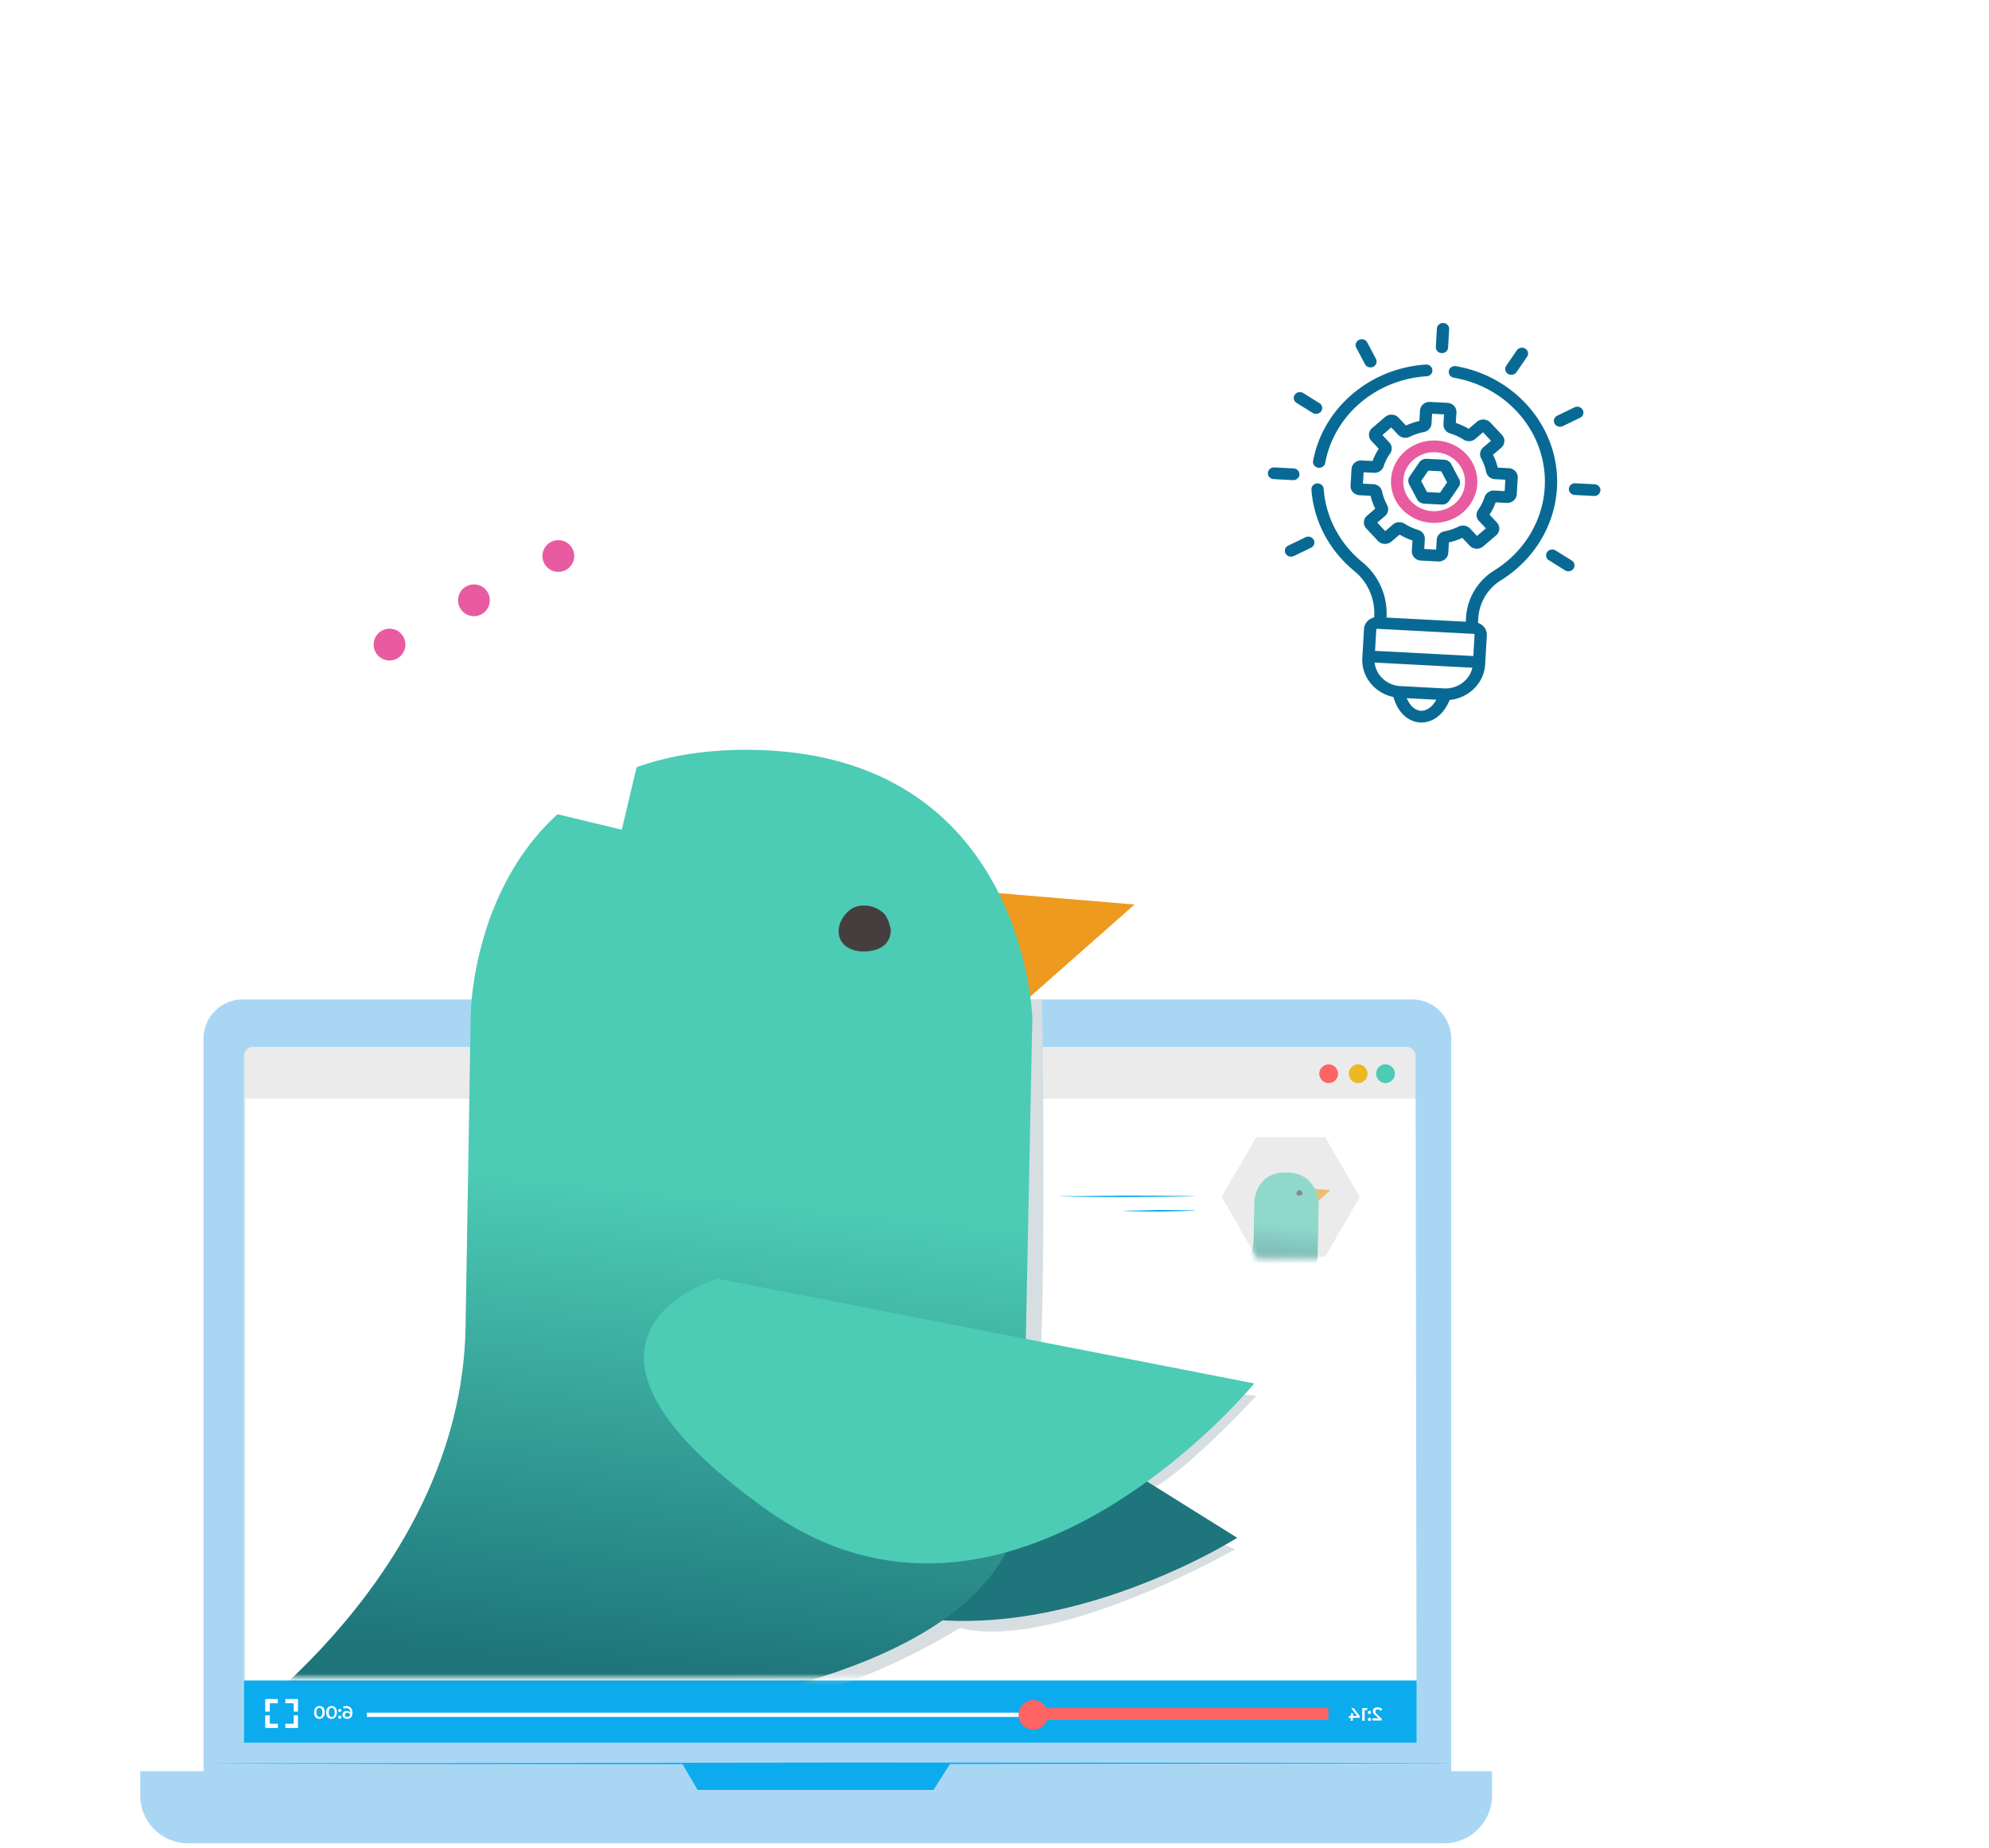
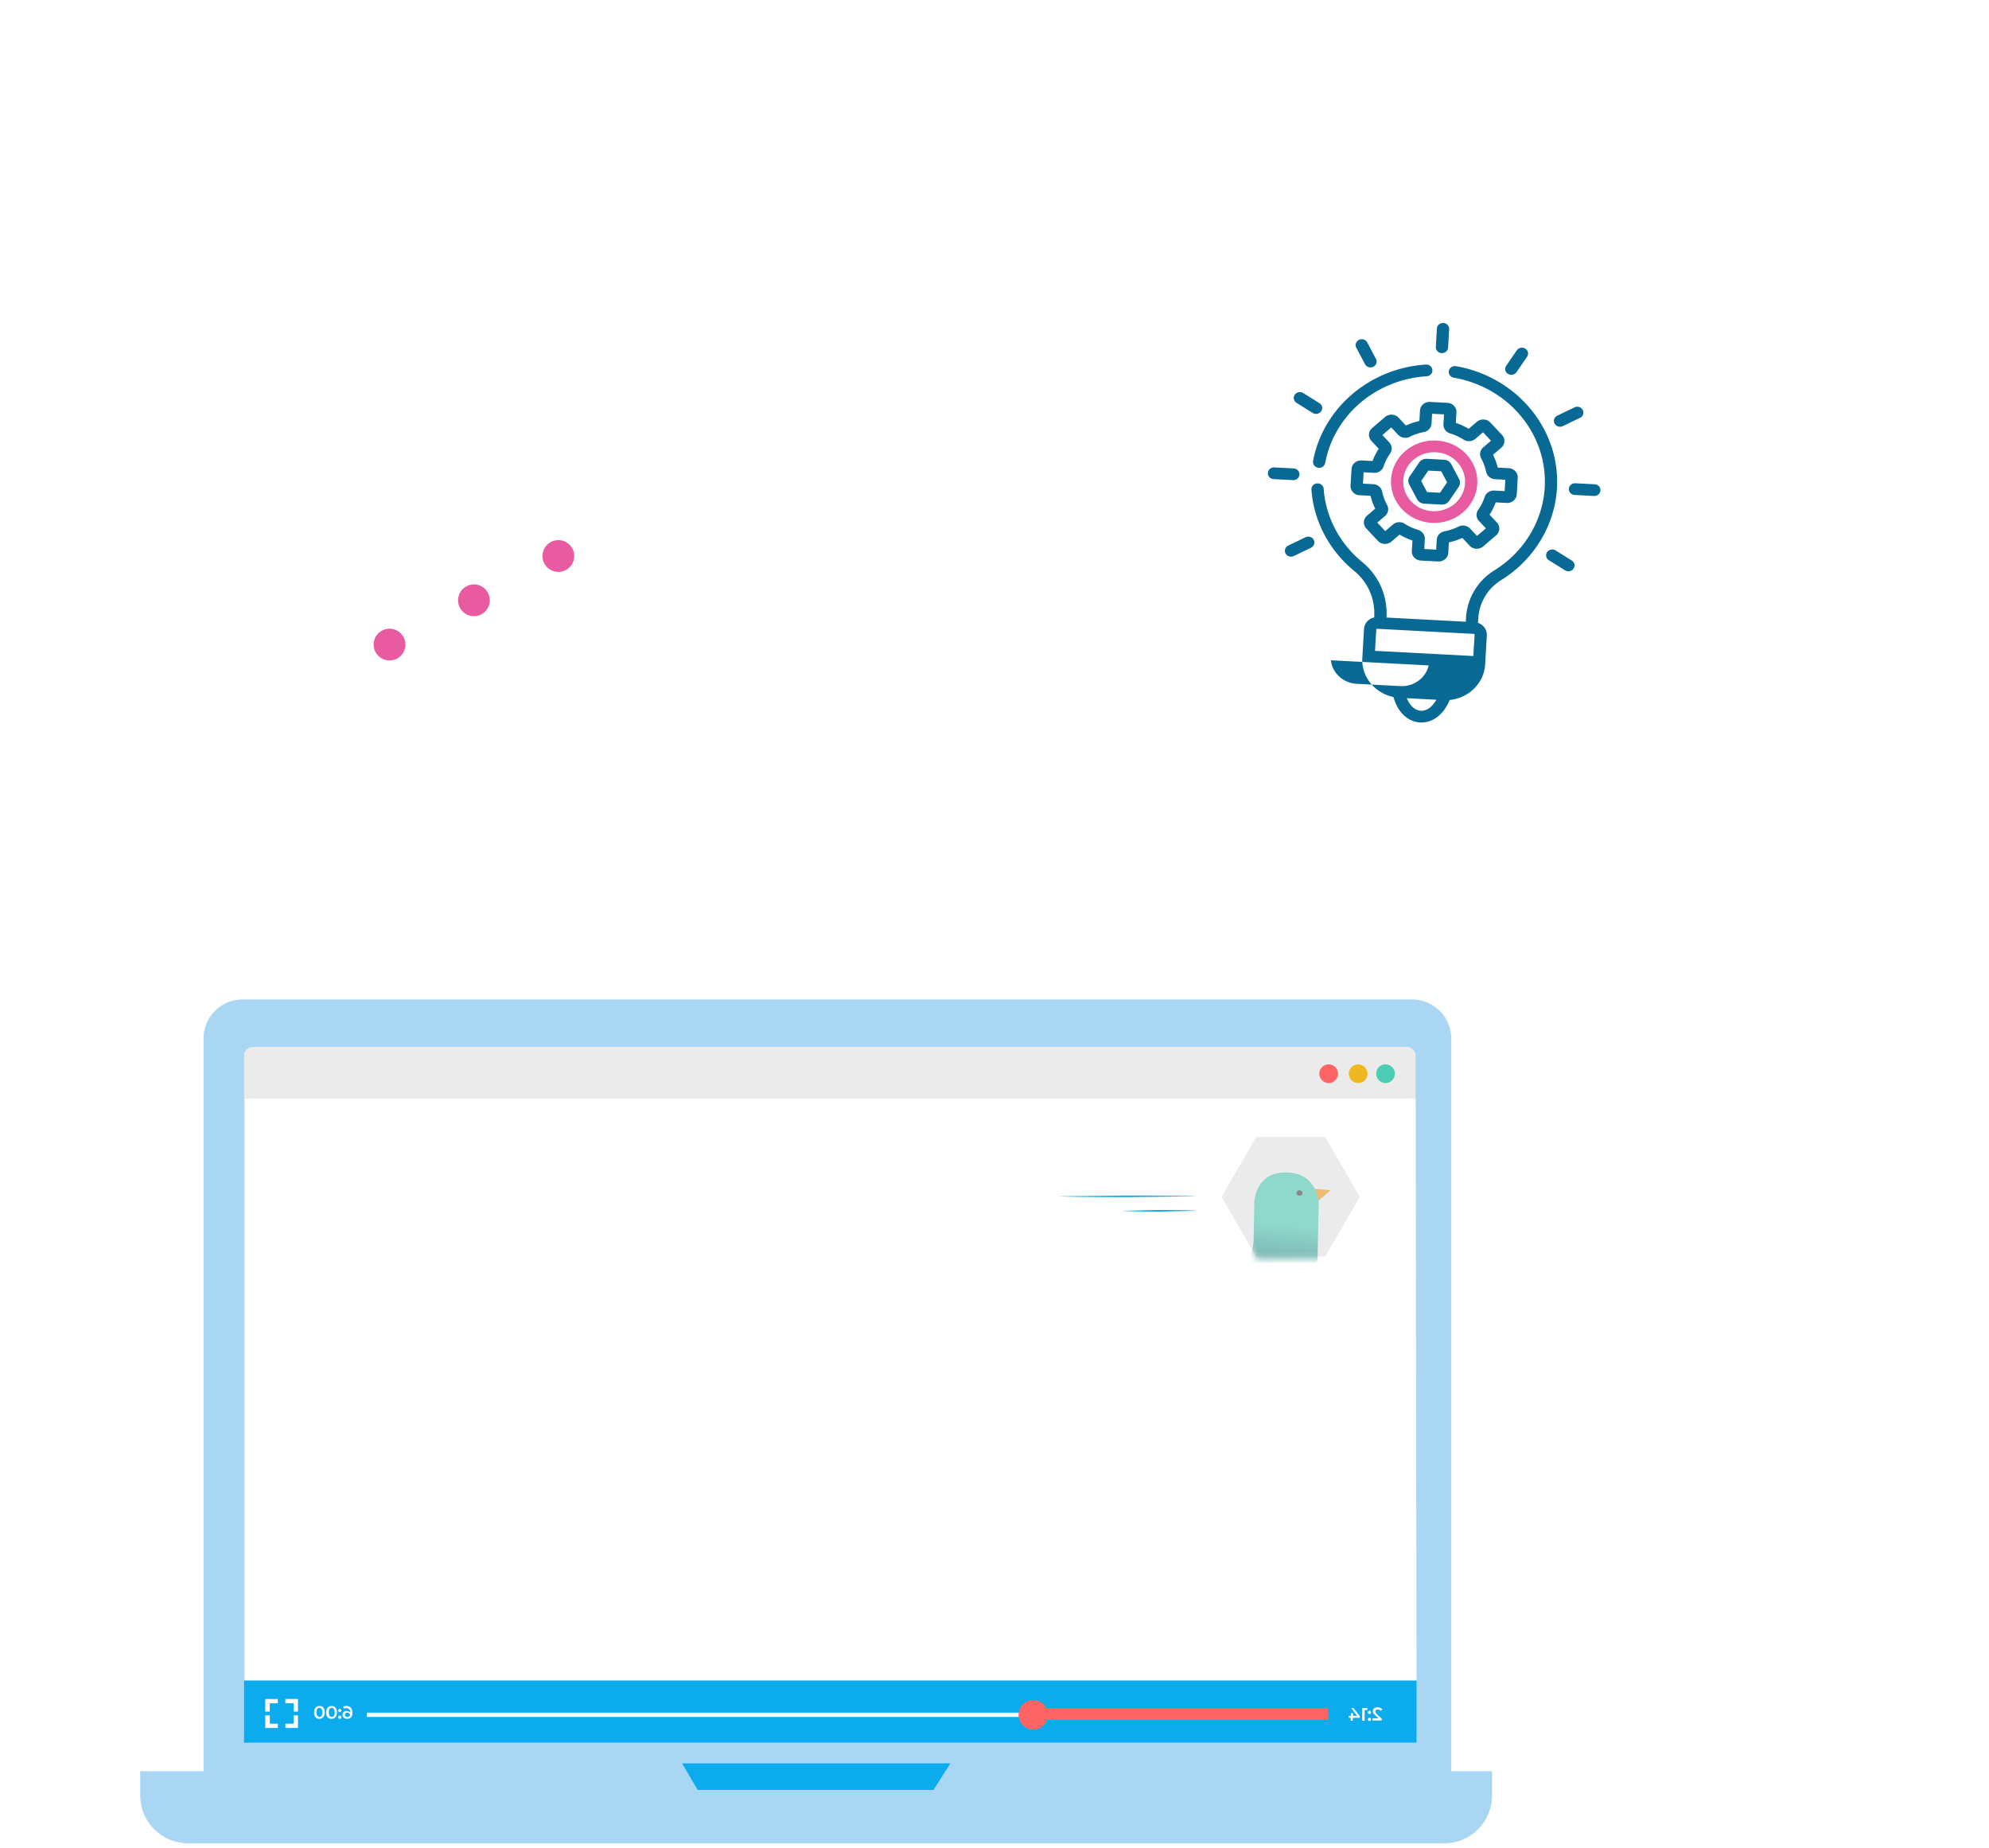
<svg xmlns="http://www.w3.org/2000/svg" viewBox="0 0 325 302">
  <g fill="#a9d7f3">
    <path d="M39.654 298.112h191.077a6.41 6.41 0 0 0 6.4-6.4V169.719a6.41 6.41 0 0 0-6.4-6.4H39.654a6.41 6.41 0 0 0-6.4 6.4v122.036c0 3.507 2.849 6.357 6.4 6.357z" />
    <path d="M30.713 301.224h205.279c4.296 0 7.803-3.507 7.803-7.803v-3.989H22.91v3.989c0 4.296 3.507 7.803 7.803 7.803z" />
  </g>
  <g fill="#0babee">
    <path d="M155.289 288.161l-2.762 4.34h-38.531l-2.542-4.34h43.835z" />
-     <path d="M35.008 288.161c0 .088 45.238.132 101.04.132l101.04-.132c0-.088-45.238-.131-101.04-.131l-101.04.131z" />
  </g>
  <path d="M41.321 284.61h188.535a1.46 1.46 0 0 0 1.447-1.447V172.524a1.46 1.46 0 0 0-1.447-1.447H41.321a1.46 1.46 0 0 0-1.447 1.447v110.639c.044.79.658 1.447 1.447 1.447z" fill="#ebebeb" />
  <path d="M40.095 284.742h191.385l-.176-105.204H40.095v105.204z" fill="#fff" />
  <path d="M215.566 175.46c0 .833.702 1.534 1.535 1.534s1.534-.701 1.534-1.534-.702-1.534-1.534-1.534-1.535.701-1.535 1.534z" fill="#ff6464" />
  <path d="M224.859 175.46c0 .833.702 1.534 1.535 1.534s1.534-.701 1.534-1.534-.702-1.534-1.534-1.534c-.877 0-1.535.701-1.535 1.534z" fill="#4ccbb5" />
  <path d="M220.387 175.46c0 .833.701 1.534 1.534 1.534s1.534-.701 1.534-1.534-.701-1.534-1.534-1.534-1.534.701-1.534 1.534z" fill="#edb821" />
  <path d="M39.875 274.616h191.604v10.169H39.875v-10.169z" fill="#0babee" />
  <g fill="#fff">
    <path d="M224.247 280.841v.307h1.534v-.263l-.832-.789c-.22-.175-.22-.307-.22-.438 0-.176.132-.307.395-.307.219 0 .351.087.482.219l.263-.219c-.175-.219-.438-.351-.789-.351-.438 0-.745.219-.745.614 0 .219.044.394.351.657l.569.526h-1.008v.044z" />
    <path d="M224.031 279.833c0-.132-.087-.263-.263-.263-.131 0-.263.088-.263.263 0 .131.088.263.263.263s.263-.132.263-.263zm0 1.14c0-.132-.087-.263-.263-.263-.131 0-.263.087-.263.263 0 .131.088.263.263.263.176-.044.263-.132.263-.263zm-1.448-1.842v2.061h.395v-1.754h.438v-.307h-.833zm-2.235 1.578h.351v.483h.351v-.483h1.139v-.263l-1.008-1.315h-.394l.964 1.272h-.657v-.439h-.351v.439h-.351v.306h-.044zm-160.397-.833h157.018v.702H59.951v-.702z" />
  </g>
  <g fill="#ff6464">
    <path d="M168.007 279.132h49.052v1.928h-49.052v-1.928z" />
    <path d="M166.43 280.227c0 1.315 1.052 2.411 2.411 2.411 1.315 0 2.411-1.052 2.411-2.411 0-1.315-1.052-2.411-2.411-2.411-1.359.044-2.411 1.096-2.411 2.411z" />
  </g>
  <path d="M55.964 280.228c0 .394.351.657.745.657.57 0 .877-.351.877-1.008 0-.701-.395-1.096-1.008-1.096-.219 0-.395.044-.526.132l.132.306c.132-.087.263-.087.395-.087.395 0 .657.263.657.701-.131-.131-.307-.219-.57-.219a.6.6 0 0 0-.701.614zm.395 0c0-.22.175-.351.395-.351.263 0 .438.131.438.351 0 .175-.175.35-.438.35s-.395-.131-.395-.35zm-.572-.702c0-.132-.088-.263-.263-.263-.131 0-.263.088-.263.263 0 .131.132.263.263.263.132-.044.263-.132.263-.263zm0 1.096c0-.132-.088-.263-.263-.263-.131 0-.263.087-.263.263 0 .131.132.263.263.263s.263-.088.263-.263zm-.744-.789c0-.701-.351-1.052-.877-1.052-.482 0-.877.394-.877 1.052 0 .701.351 1.052.877 1.052s.877-.395.877-1.052zm-1.315 0c0-.482.175-.745.482-.745.263 0 .482.219.482.745 0 .482-.175.745-.482.745-.307-.044-.482-.263-.482-.745zm-.658 0c0-.701-.351-1.052-.877-1.052-.482 0-.877.394-.877 1.052 0 .701.351 1.052.877 1.052.482 0 .877-.395.877-1.052zm-1.359 0c0-.482.175-.745.482-.745.263 0 .482.219.482.745 0 .482-.175.745-.482.745-.263-.044-.482-.263-.482-.745zm-3.723-.132h.701v-2.06h-2.06v.701h1.359v1.359zm-1.359 2.674h2.06v-2.06h-.701v1.359h-1.359v.701zm-3.289 0h2.06v-.701h-1.315v-1.359h-.745v2.06zm0-2.674h.745v-1.359H45.4v-.701h-2.06v2.06z" fill="#fff" />
  <path d="M205.263 185.806h11.266l5.655 9.775-5.655 9.775h-11.266l-5.654-9.775 5.654-9.775z" fill="#ebebeb" />
  <path d="M172.914 195.493c0 .044 5.085.132 11.31.132l11.309-.132c0-.044-5.085-.131-11.309-.131l-11.31.131zm10.433 2.367c0 .044 2.674.132 6.005.132l6.005-.132c0-.088-2.674-.131-6.005-.131l-6.005.131z" fill="#0babee" />
  <mask id="A" maskUnits="userSpaceOnUse" x="199" y="186" width="24" height="20" mask-type="alpha">
    <path d="M205.392 186.172h11.266l5.654 9.775-5.654 9.775h-11.266l-5.655-9.775 5.655-9.775z" fill="#ebebeb" />
  </mask>
  <g mask="url(#A)">
    <g opacity=".58">
      <path d="M215.319 196.326l2.074-1.831-3.281-.275 1.207 2.106z" fill="#ed9a1e" />
      <path d="M200.347 210.037s4.425-2.979 4.504-7.615l.096-5.854s.025-5.006 5.21-4.973 5.317 5.026 5.317 5.026l-.177 8.76c-.042 5.459-14.95 4.656-14.95 4.656z" fill="url(#E)" />
      <path d="M212.013 194.635c.103-.102.212-.126.339-.12a.54.54 0 0 1 .323.131c.084.072.124.209.147.316.002.281-.21.407-.493.413s-.499-.149-.483-.4c.007-.125.063-.239.167-.34z" fill="#453e3e" />
    </g>
  </g>
  <mask id="B" maskUnits="userSpaceOnUse" x="41" y="113" width="167" height="162" mask-type="alpha">
-     <path transform="matrix(-1 0 0 1 207.613 113.134)" fill="#c4c4c4" d="M0 0h165.724v161.056H0z" />
-   </mask>
+     </mask>
  <g mask="url(#B)">
    <path d="M170.267 163.319h-3.501l-58.354 93.366c7.392 6.808 22.758 20.307 25.092 19.84 2.918-.584 14.005-4.668 23.342-10.504 12.137 3.268 35.012-7.197 44.932-12.838-6.613-2.917-18.907-8.869-15.172-9.336s14.005-10.698 18.673-15.756c-12.254-1.167-36.529-3.618-35.596-4.084s.973-40.654.584-60.688z" fill="#d7dee2" style="mix-blend-mode:multiply" />
    <path d="M116.476 242.8c29.546 44.13 85.682 8.498 85.682 8.498l-80.782-50.457s-34.446-2.171-4.9 41.959z" fill="#1e757b" />
    <path transform="matrix(-1 0 0 1 133.066 264.146)" fill="#edb821" d="M0 0h9.5v28.501H0z" />
    <path transform="matrix(-1 0 0 1 109.312 264.146)" fill="#edb821" d="M0 0h9.5v28.501H0z" />
    <path d="M167.313 163.769l18.071-15.956-28.596-2.396 10.525 18.352z" fill="#ed9a1e" />
    <path d="M36.802 283.292s38.57-25.972 39.269-66.384l.841-51.023s.217-43.636 45.418-43.356 46.351 43.811 46.351 43.811l-1.548 76.352c-.375 47.589-130.331 40.6-130.331 40.6z" fill="url(#F)" />
-     <path d="M138.496 149.031c.905-.886 1.853-1.096 2.956-1.045s2.095.517 2.822 1.141 1.08 1.821 1.278 2.758c.021 2.447-1.832 3.543-4.303 3.599s-4.343-1.296-4.21-3.483c.067-1.093.553-2.083 1.457-2.97z" fill="#453e3e" />
    <path d="M125.171 246.644c39.666 28.354 79.772-20.569 79.772-20.569l-87.735-17.126s-31.702 9.34 7.963 37.695z" fill="#4ccbb5" />
  </g>
  <g filter="url(#C)">
    <path fill-rule="evenodd" d="M217.527 26.392a4.38 4.38 0 0 1 5.91-.944l74.874 51.636a3.91 3.91 0 0 1 .902 5.642l-47.956 63.052a4.38 4.38 0 0 1-5.91.944l-21.765-15.01-26.1 4.201-3.948-24.923-23.062-15.904a3.91 3.91 0 0 1-.901-5.642l47.956-63.052z" fill="#fff" />
  </g>
  <path d="M238.338 79.581l-1.564 2.285c-.267.39-.735.616-1.222.59l-2.855-.15c-.487-.026-.926-.3-1.146-.715l-1.29-2.435a1.26 1.26 0 0 1 .076-1.305l1.564-2.284c.267-.389.735-.616 1.222-.59l2.855.15c.487.026.925.299 1.146.715l1.29 2.435a1.26 1.26 0 0 1-.076 1.304zm-2.839-2.562l-2.12-.112-1.162 1.697.959 1.808 2.119.111 1.162-1.697-.958-1.808zm2.481-9.621l-.1 1.712a10.79 10.79 0 0 1 2.1.964l1.339-1.144c.641-.548 1.63-.496 2.204.117l1.895 2.02a1.44 1.44 0 0 1 .395 1.076 1.46 1.46 0 0 1-.517 1.028l-1.339 1.144a9.81 9.81 0 0 1 .771 2.098l1.794.094c.859.045 1.519.749 1.472 1.57l-.158 2.708c-.047.82-.785 1.451-1.644 1.406l-1.794-.094a9.95 9.95 0 0 1-1.01 2.005l1.199 1.278c.574.612.519 1.556-.123 2.104l-2.117 1.809a1.6 1.6 0 0 1-1.127.378 1.58 1.58 0 0 1-1.077-.494l-1.198-1.278a10.96 10.96 0 0 1-2.199.738l-.099 1.712c-.048.82-.786 1.45-1.645 1.405l-2.837-.149c-.86-.045-1.519-.749-1.472-1.569l.1-1.712a10.85 10.85 0 0 1-2.1-.964l-1.339 1.144c-.642.548-1.63.496-2.204-.116l-1.895-2.021c-.574-.612-.519-1.555.122-2.104l1.339-1.144a9.78 9.78 0 0 1-.772-2.098l-1.793-.094c-.859-.045-1.52-.749-1.472-1.57l.157-2.708c.048-.82.786-1.451 1.645-1.406l1.793.094a9.93 9.93 0 0 1 1.011-2.005l-1.199-1.278a1.44 1.44 0 0 1-.395-1.076c.023-.398.207-.763.517-1.028l2.118-1.81c.641-.548 1.629-.495 2.203.117l1.199 1.278a10.93 10.93 0 0 1 2.198-.738l.1-1.712c.047-.82.785-1.45 1.644-1.405l2.838.149c.859.045 1.52.749 1.472 1.569zm-2.028.319l-1.948-.103-.093 1.612c-.04.679-.558 1.247-1.261 1.38a8.9 8.9 0 0 0-2.302.772c-.636.316-1.412.182-1.888-.325l-1.128-1.203-1.453 1.242 1.128 1.203a1.44 1.44 0 0 1 .13 1.827c-.456.649-.812 1.356-1.058 2.099-.216.652-.864 1.081-1.576 1.043l-1.688-.089-.108 1.859 1.688.089c.712.037 1.307.532 1.446 1.203a7.96 7.96 0 0 0 .808 2.197c.331.607.191 1.348-.341 1.802l-1.26 1.077 1.3 1.387 1.261-1.078c.531-.454 1.319-.505 1.914-.124a8.78 8.78 0 0 0 2.198 1.009c.683.206 1.133.824 1.093 1.504l-.093 1.612 1.947.103.094-1.612c.039-.68.558-1.247 1.261-1.38a8.86 8.86 0 0 0 2.301-.772 1.62 1.62 0 0 1 1.889.325l1.128 1.203 1.453-1.242-1.128-1.203a1.44 1.44 0 0 1-.13-1.827 8.04 8.04 0 0 0 1.057-2.098c.216-.653.864-1.082 1.576-1.044l1.689.089.108-1.859-1.689-.089c-.712-.037-1.306-.532-1.445-1.203a7.98 7.98 0 0 0-.808-2.197c-.331-.607-.191-1.348.34-1.802l1.262-1.077-1.301-1.387-1.261 1.078c-.532.454-1.319.505-1.914.124-.681-.435-1.42-.774-2.198-1.009-.684-.205-1.133-.824-1.094-1.504l.094-1.612z" fill="#086a94" />
  <path d="M241.387 79.087c-.216 3.71-3.553 6.562-7.44 6.357s-6.874-3.389-6.658-7.1 3.552-6.562 7.439-6.357 6.874 3.389 6.659 7.099zm-6.77-5.187c-2.782-.146-5.171 1.895-5.325 4.551s1.984 4.936 4.766 5.082 5.171-1.895 5.325-4.551-1.983-4.936-4.766-5.082z" fill="#e85ba0" />
-   <path d="M207.171 77.285c.03-.528.504-.933 1.057-.903l3.152.166c.553.029.976.481.945 1.009s-.503.933-1.056.903l-3.152-.166c-.554-.029-.977-.481-.946-1.009zm54.336 2.861c-.031.528-.504.933-1.057.904l-3.152-.166c-.553-.029-.977-.48-.946-1.009s.504-.933 1.057-.903l3.152.166c.553.029.977.481.946 1.009zm-47.013-12.663l-2.642-1.648c-.464-.289-.594-.883-.291-1.326s.925-.567 1.389-.278l2.642 1.648a.93.93 0 0 1 .29 1.325c-.303.443-.925.567-1.388.278zM255.726 93.2l-2.642-1.648a.93.93 0 0 1-.291-1.325c.303-.443.925-.567 1.389-.278l2.642 1.648c.464.289.594.883.291 1.326s-.925.567-1.389.278zm-32.685-33.684l-1.425-2.688c-.25-.472-.052-1.048.442-1.287s1.099-.05 1.349.422l1.424 2.688c.25.472.052 1.048-.442 1.286s-1.098.051-1.348-.422zm11.571-2.822l.175-3.008c.03-.528.503-.933 1.057-.903s.977.48.946 1.009l-.175 3.008c-.03.528-.504.933-1.057.904s-.977-.481-.946-1.009zm13.182 4.125c-.304.443-.926.567-1.389.278a.93.93 0 0 1-.291-1.325l1.727-2.522c.303-.443.925-.567 1.389-.278s.594.883.291 1.326l-1.727 2.522zm7.566 8.816c-.494.239-1.098.05-1.348-.422s-.052-1.048.442-1.287l2.817-1.36c.494-.239 1.098-.05 1.348.422s.052 1.048-.442 1.287l-2.817 1.36zm-41.138 19.87l-2.817 1.36c-.495.239-1.098.049-1.348-.422s-.052-1.048.443-1.287l2.816-1.36c.495-.239 1.098-.05 1.348.422s.052 1.048-.442 1.287zm19.831-29.037c.037.527-.382.984-.935 1.019-8.299.528-15.119 6.355-16.584 14.17-.09.482-.543.815-1.041.788a1.01 1.01 0 0 1-.123-.014c-.545-.093-.908-.59-.811-1.111 1.616-8.62 9.239-15.16 18.426-15.744.551-.036 1.031.364 1.068.892zm-12.784 32.824c-4.083-3.34-6.628-8.18-6.982-13.278-.037-.528.381-.984.934-1.019s1.031.364 1.068.892c.319 4.588 2.61 8.944 6.286 11.951a10.81 10.81 0 0 1 3.977 9.079l12.957.682.04-.685c.183-3.146 1.909-6.025 4.618-7.701 4.839-2.994 7.918-8.058 8.237-13.545.505-8.687-5.882-16.402-14.856-17.946-.545-.094-.907-.592-.809-1.112s.621-.864 1.165-.772c4.775.821 9.088 3.288 12.143 6.945 3.084 3.691 4.632 8.305 4.36 12.992-.354 6.096-3.774 11.721-9.149 15.047a7.84 7.84 0 0 0-3.706 6.199l-.045.768c.882.296 1.493 1.119 1.439 2.054l-.275 4.737c-.179 3.071-2.69 5.5-5.799 5.805-2.062 5.13-7.723 4.835-9.179-.483-3.055-.63-5.27-3.307-5.092-6.379l.275-4.737c.055-.934.757-1.689 1.668-1.89.187-3.22-1.154-5.866-3.275-7.602zm3.768 9.463c-.082-.004-.152.056-.157.135l-.202 3.469 16.063.846.202-3.47c.005-.078-.059-.146-.14-.15l-15.766-.83zm3.78 9.364l7.144.376c2.234.117 4.188-1.379 4.618-3.38l-15.96-.841c.196 2.037 1.964 3.727 4.198 3.845zm5.874 2.227l-4.826-.254c1.096 2.636 3.431 2.758 4.826.254z" fill="#086a94" />
+   <path d="M207.171 77.285c.03-.528.504-.933 1.057-.903l3.152.166c.553.029.976.481.945 1.009s-.503.933-1.056.903l-3.152-.166c-.554-.029-.977-.481-.946-1.009zm54.336 2.861c-.031.528-.504.933-1.057.904l-3.152-.166c-.553-.029-.977-.48-.946-1.009s.504-.933 1.057-.903l3.152.166c.553.029.977.481.946 1.009zm-47.013-12.663l-2.642-1.648c-.464-.289-.594-.883-.291-1.326s.925-.567 1.389-.278l2.642 1.648a.93.93 0 0 1 .29 1.325c-.303.443-.925.567-1.388.278zM255.726 93.2l-2.642-1.648a.93.93 0 0 1-.291-1.325c.303-.443.925-.567 1.389-.278l2.642 1.648c.464.289.594.883.291 1.326s-.925.567-1.389.278zm-32.685-33.684l-1.425-2.688c-.25-.472-.052-1.048.442-1.287s1.099-.05 1.349.422l1.424 2.688c.25.472.052 1.048-.442 1.286s-1.098.051-1.348-.422zm11.571-2.822l.175-3.008c.03-.528.503-.933 1.057-.903s.977.48.946 1.009l-.175 3.008c-.03.528-.504.933-1.057.904s-.977-.481-.946-1.009zm13.182 4.125c-.304.443-.926.567-1.389.278a.93.93 0 0 1-.291-1.325l1.727-2.522c.303-.443.925-.567 1.389-.278s.594.883.291 1.326l-1.727 2.522zm7.566 8.816c-.494.239-1.098.05-1.348-.422s-.052-1.048.442-1.287l2.817-1.36c.494-.239 1.098-.05 1.348.422s.052 1.048-.442 1.287l-2.817 1.36zm-41.138 19.87l-2.817 1.36c-.495.239-1.098.049-1.348-.422s-.052-1.048.443-1.287l2.816-1.36c.495-.239 1.098-.05 1.348.422s.052 1.048-.442 1.287zm19.831-29.037c.037.527-.382.984-.935 1.019-8.299.528-15.119 6.355-16.584 14.17-.09.482-.543.815-1.041.788a1.01 1.01 0 0 1-.123-.014c-.545-.093-.908-.59-.811-1.111 1.616-8.62 9.239-15.16 18.426-15.744.551-.036 1.031.364 1.068.892zm-12.784 32.824c-4.083-3.34-6.628-8.18-6.982-13.278-.037-.528.381-.984.934-1.019s1.031.364 1.068.892c.319 4.588 2.61 8.944 6.286 11.951a10.81 10.81 0 0 1 3.977 9.079l12.957.682.04-.685c.183-3.146 1.909-6.025 4.618-7.701 4.839-2.994 7.918-8.058 8.237-13.545.505-8.687-5.882-16.402-14.856-17.946-.545-.094-.907-.592-.809-1.112s.621-.864 1.165-.772c4.775.821 9.088 3.288 12.143 6.945 3.084 3.691 4.632 8.305 4.36 12.992-.354 6.096-3.774 11.721-9.149 15.047a7.84 7.84 0 0 0-3.706 6.199l-.045.768c.882.296 1.493 1.119 1.439 2.054l-.275 4.737c-.179 3.071-2.69 5.5-5.799 5.805-2.062 5.13-7.723 4.835-9.179-.483-3.055-.63-5.27-3.307-5.092-6.379l.275-4.737c.055-.934.757-1.689 1.668-1.89.187-3.22-1.154-5.866-3.275-7.602zm3.768 9.463c-.082-.004-.152.056-.157.135l-.202 3.469 16.063.846.202-3.47c.005-.078-.059-.146-.14-.15l-15.766-.83zm3.78 9.364c2.234.117 4.188-1.379 4.618-3.38l-15.96-.841c.196 2.037 1.964 3.727 4.198 3.845zm5.874 2.227l-4.826-.254c1.096 2.636 3.431 2.758 4.826.254z" fill="#086a94" />
  <g filter="url(#D)">
    <path fill-rule="evenodd" d="M35.287 92.246a2.98 2.98 0 0 1 .944-3.959l51.922-33.612a2.66 2.66 0 0 1 3.779.901l27.141 46.534a2.98 2.98 0 0 1-.944 3.96l-15.096 9.772-4.15 17.491-16.686-4.003-15.99 10.352a2.66 2.66 0 0 1-3.779-.902L35.287 92.246z" fill="#fff" />
  </g>
  <g fill="#e85ba0">
    <circle cx="63.649" cy="105.333" r="2.596" transform="rotate(332.313 63.649 105.333)" />
    <circle cx="77.44" cy="98.098" r="2.596" transform="rotate(332.313 77.44 98.098)" />
    <circle cx="91.233" cy="90.861" r="2.596" transform="rotate(332.313 91.233 90.861)" />
  </g>
  <defs>
    <filter id="C" x="161.303" y="20.558" width="146.18" height="137.673" filterUnits="userSpaceOnUse" color-interpolation-filters="sRGB">
      <feFlood flood-opacity="0" result="A" />
      <feColorMatrix in="SourceAlpha" values="0 0 0 0 0 0 0 0 0 0 0 0 0 0 0 0 0 0 127 0" />
      <feOffset dy="3.31" />
      <feGaussianBlur stdDeviation="3.724" />
      <feColorMatrix values="0 0 0 0 0.061 0 0 0 0 0.397 0 0 0 0 0.542 0 0 0 0.27 0" />
      <feBlend in2="A" />
      <feBlend in="SourceGraphic" />
    </filter>
    <filter id="D" x="32.546" y="51.42" width="94.702" height="96.019" filterUnits="userSpaceOnUse" color-interpolation-filters="sRGB">
      <feFlood flood-opacity="0" result="A" />
      <feColorMatrix in="SourceAlpha" values="0 0 0 0 0 0 0 0 0 0 0 0 0 0 0 0 0 0 127 0" />
      <feOffset dx="2.716" dy="2.251" />
      <feGaussianBlur stdDeviation="2.532" />
      <feColorMatrix values="0 0 0 0 0.061 0 0 0 0 0.397 0 0 0 0 0.542 0 0 0 0.27 0" />
      <feBlend in2="A" />
      <feBlend in="SourceGraphic" />
    </filter>
    <linearGradient id="E" x1="210.429" y1="200.058" x2="209.482" y2="209.011" gradientUnits="userSpaceOnUse">
      <stop stop-color="#4ccbb5" />
      <stop offset="1" stop-color="#1e757a" />
    </linearGradient>
    <linearGradient id="F" x1="124.695" y1="196.301" x2="116.452" y2="274.342" gradientUnits="userSpaceOnUse">
      <stop stop-color="#4ccbb5" />
      <stop offset="1" stop-color="#1e757a" />
    </linearGradient>
  </defs>
</svg>